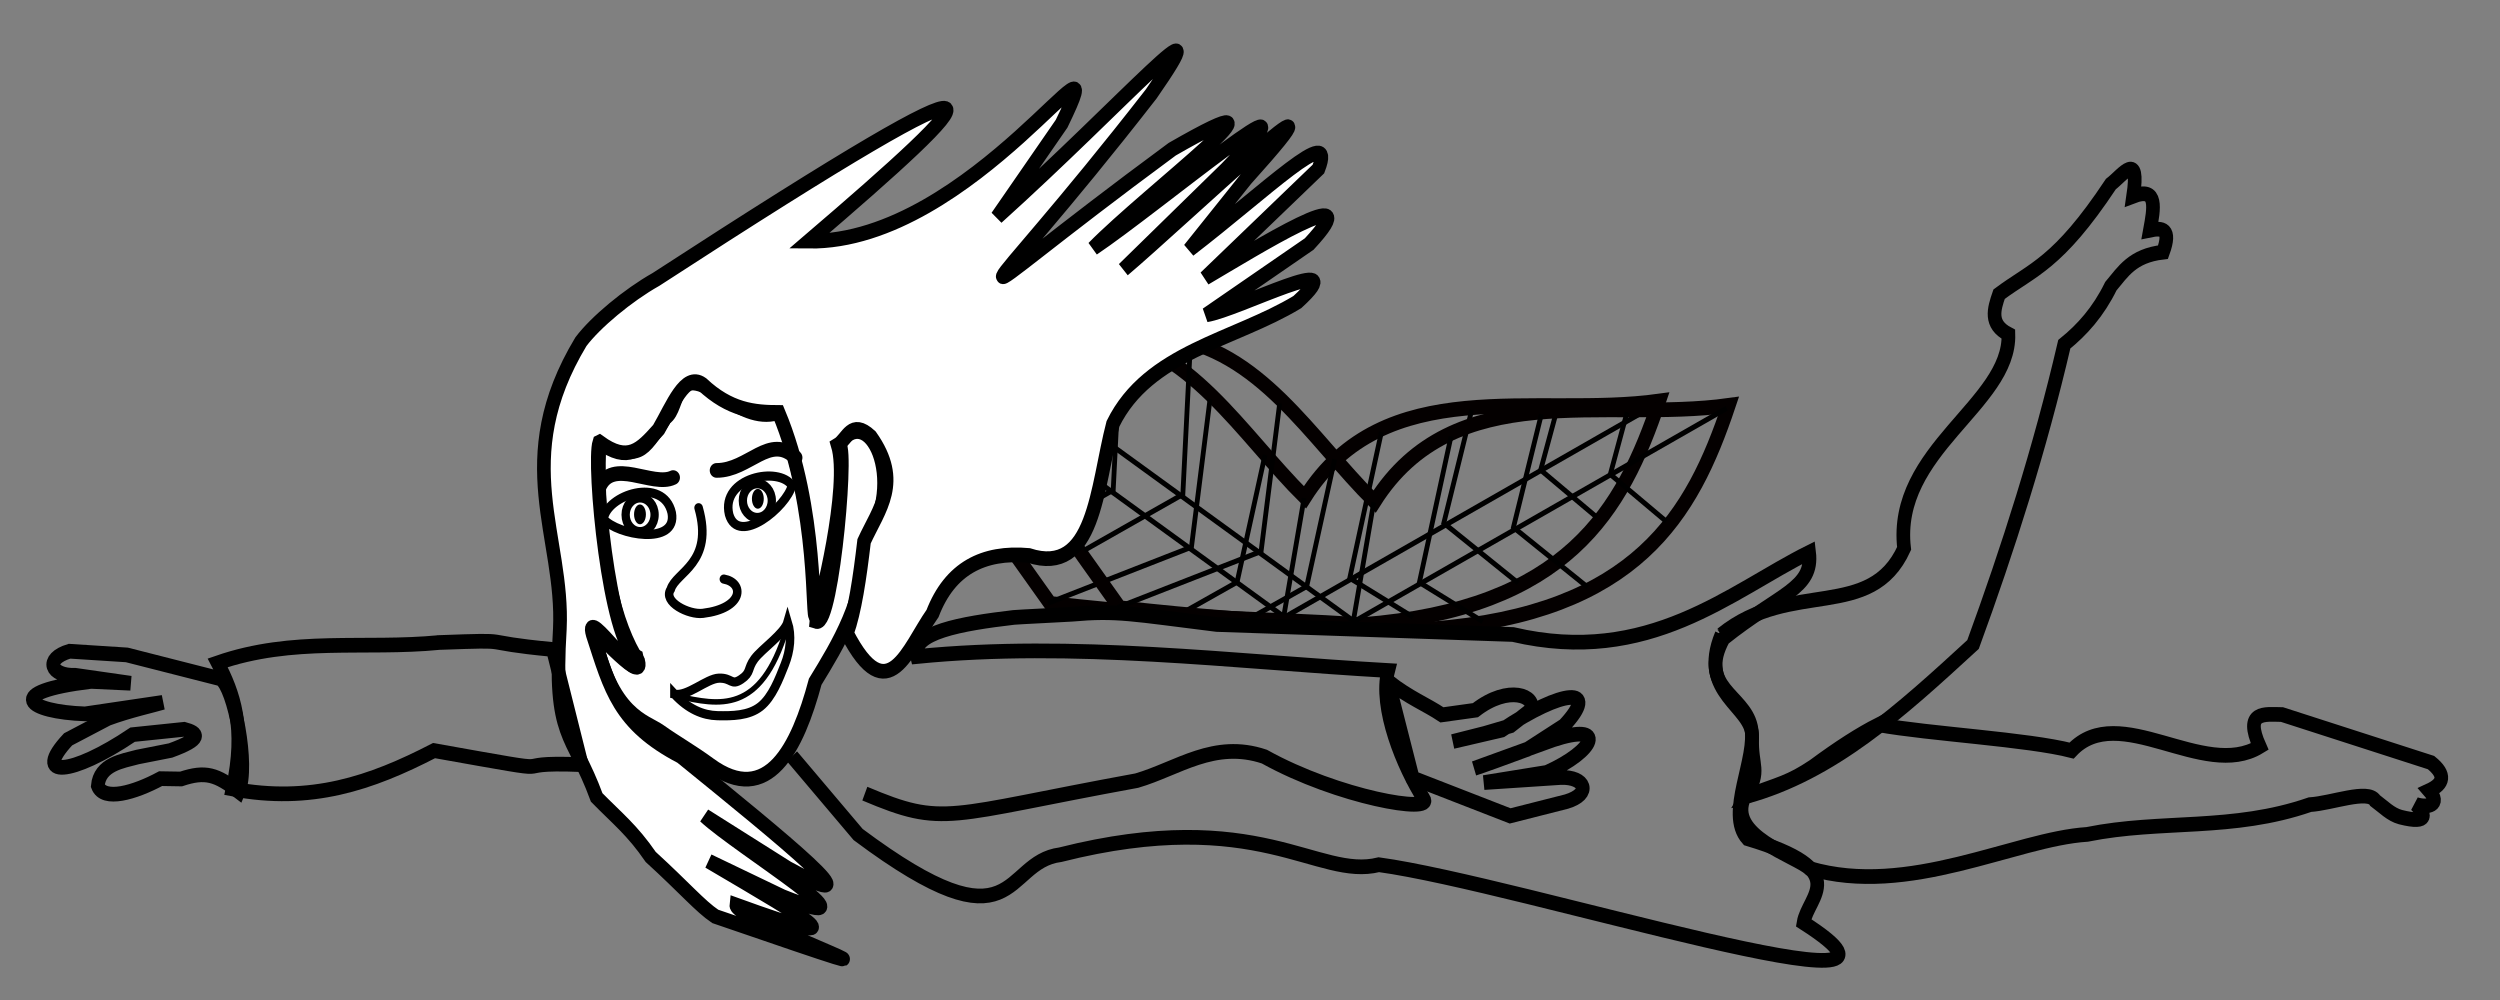
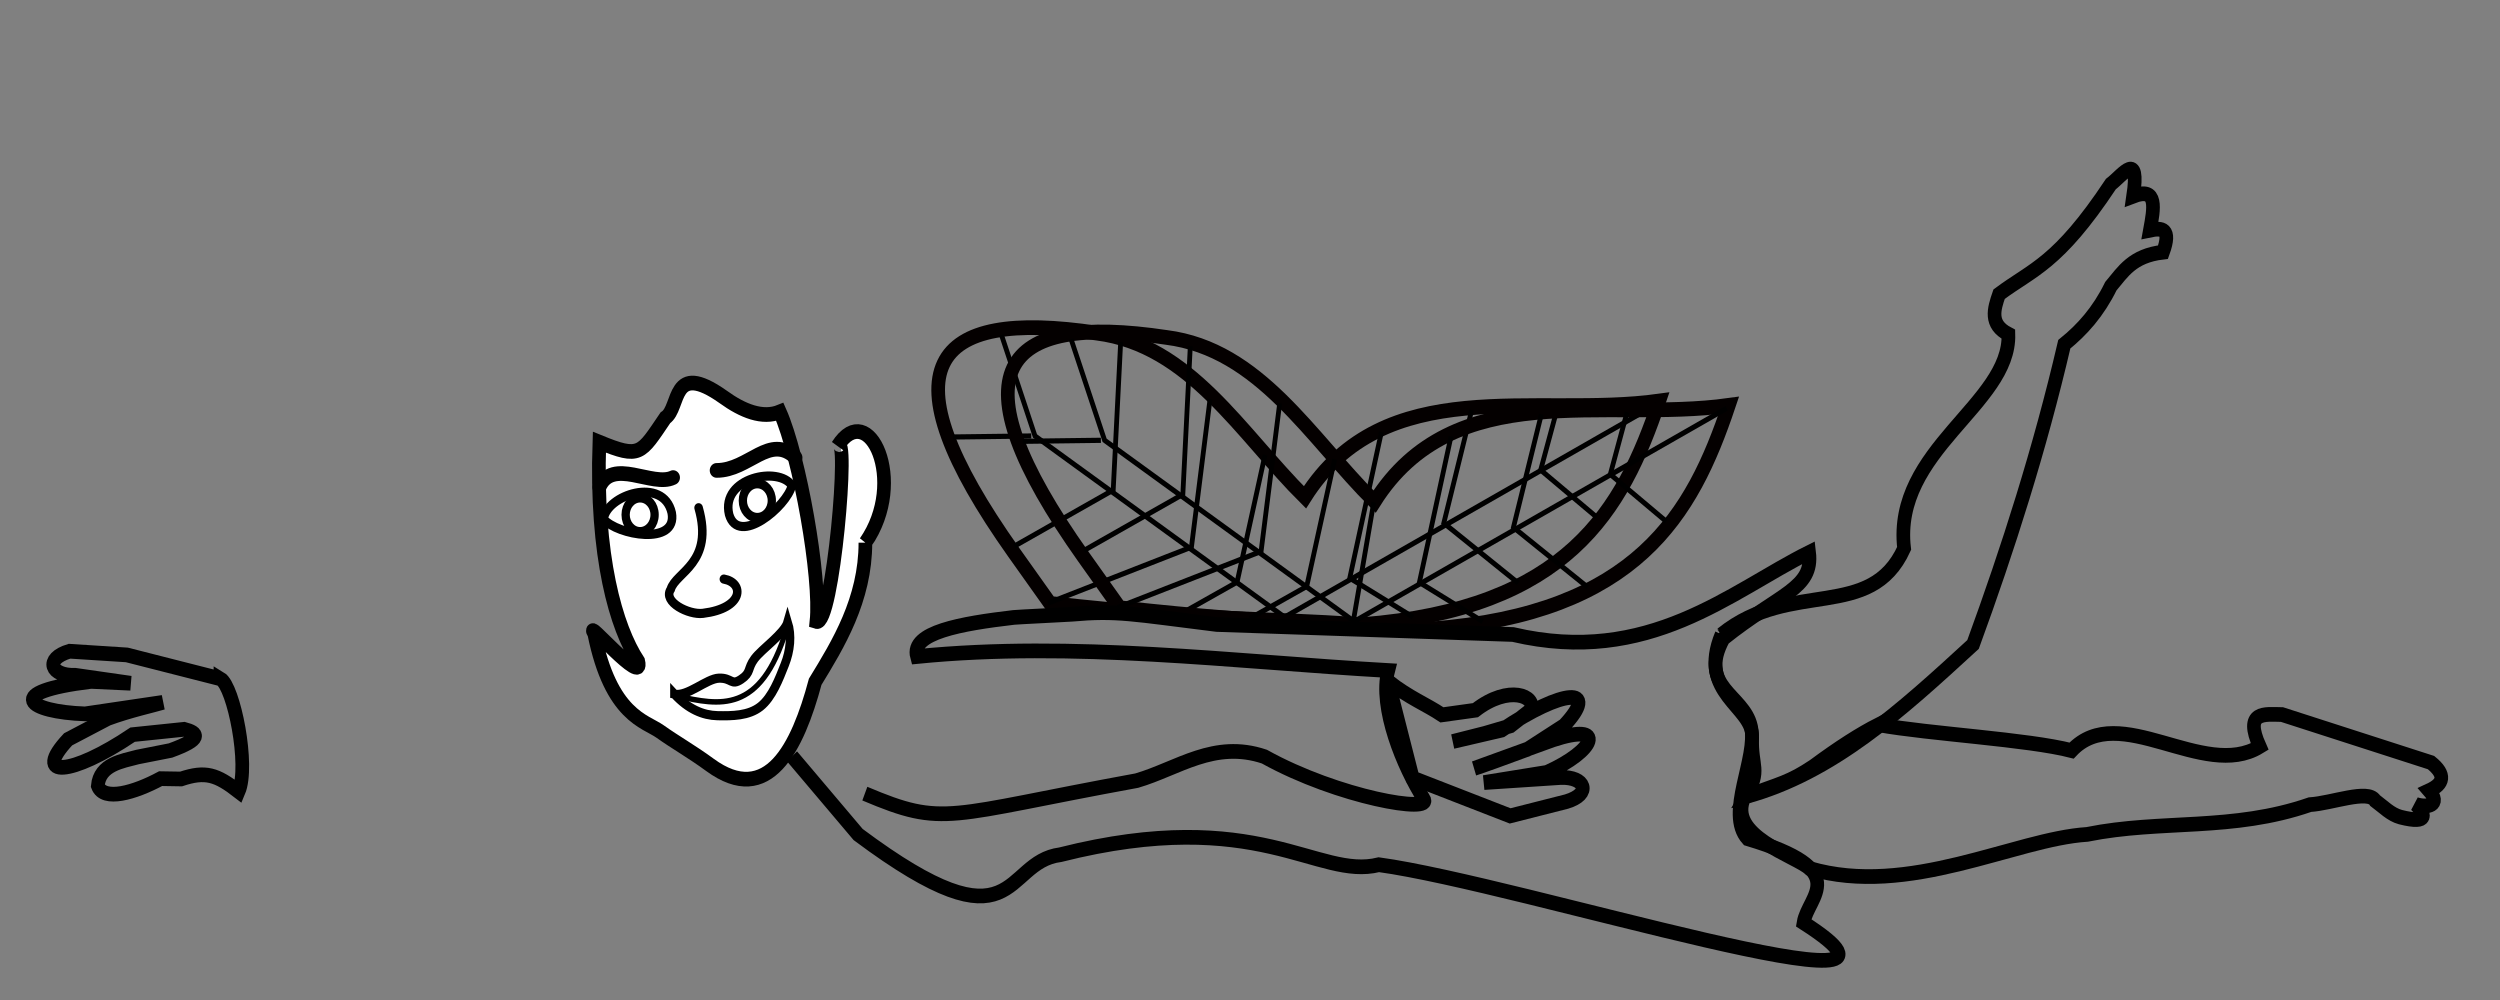
<svg xmlns="http://www.w3.org/2000/svg" xmlns:ns1="http://www.inkscape.org/namespaces/inkscape" xmlns:ns2="http://sodipodi.sourceforge.net/DTD/sodipodi-0.dtd" width="500" height="200" id="svg2" version="1.1" ns1:version="0.48.3.1 r9886" ns2:docname="Neues Dokument 1">
  <rect width="100%" height="100%" fill="#808080" stroke="none" />
  <title id="title4070">Swimming Fairy</title>
  <defs id="defs4" />
  <ns2:namedview id="base" pagecolor="#ffffff" bordercolor="#666666" borderopacity="1.0" ns1:pageopacity="0.0" ns1:pageshadow="2" ns1:zoom="0.98994949" ns1:cx="-68.474517" ns1:cy="109.97679" ns1:document-units="px" ns1:current-layer="layer1" showgrid="false" ns1:window-width="1600" ns1:window-height="1180" ns1:window-x="-2" ns1:window-y="-3" ns1:window-maximized="1" />
  <g ns1:label="Ebene 1" ns1:groupmode="layer" id="layer1" transform="translate(0,-852.362)">
    <g id="g4022" transform="matrix(1.043,0,0,1.121,-30.79,755.615)">
      <g transform="translate(-1.209,129.23)" id="g3936-3">
        <path style="fill:none;stroke:#040000;stroke-width:2.621;stroke-linecap:butt;stroke-linejoin:miter;stroke-miterlimit:4;stroke-opacity:1;stroke-dasharray:none" d="m 225.145,55.649 c -25.303,-33.212 -15.97,-43.605 15.91,-39.143 17.884,2.125 27.58,17.898 39.901,29.294 15.294,-22.524 44.127,-14.103 67.933,-17.173 -7.015,19.427 -17.545,37.062 -57.074,39.901 -19.884,-1.259 -28.002,-0.556 -59.725,-3.788 z" id="path3864-7" ns1:connector-curvature="0" ns2:nodetypes="ccccccc" />
        <path style="fill:none;stroke:#000000;stroke-width:0.925px;stroke-linecap:butt;stroke-linejoin:miter;stroke-opacity:1" d="m 222.765,16.824 6.429,18.036 47.857,32.321 71.429,-38.036" id="path3886-8" ns1:connector-curvature="0" />
        <path style="fill:none;stroke:#000000;stroke-width:0.925px;stroke-linecap:butt;stroke-linejoin:miter;stroke-opacity:1" d="m 228.479,34.86 -15,0.179" id="path3888-2" ns1:connector-curvature="0" />
        <path style="fill:none;stroke:#000000;stroke-width:0.925px;stroke-linecap:butt;stroke-linejoin:miter;stroke-opacity:1" d="m 245.622,18.074 -1.429,26.429 -18.929,10" id="path3890-7" ns1:connector-curvature="0" />
        <path style="fill:none;stroke:#000000;stroke-width:0.925px;stroke-linecap:butt;stroke-linejoin:miter;stroke-opacity:1" d="m 262.765,28.252 -3.571,26.429 -27.5,10" id="path3892-4" ns1:connector-curvature="0" />
-         <path style="fill:none;stroke:#000000;stroke-width:0.925px;stroke-linecap:butt;stroke-linejoin:miter;stroke-opacity:1" d="m 280.8,45.931 -3.929,21.25" id="path3894-3" ns1:connector-curvature="0" />
        <path style="fill:none;stroke:#000000;stroke-width:0.925px;stroke-linecap:butt;stroke-linejoin:miter;stroke-opacity:1" d="m 273.3,38.252 -5.357,22.679 -10.893,5.714" id="path3896-8" ns1:connector-curvature="0" />
        <path style="fill:none;stroke:#000000;stroke-width:0.925px;stroke-linecap:butt;stroke-linejoin:miter;stroke-opacity:1" d="m 295.622,34.145 -6.071,26.071 12.143,6.964" id="path3898-6" ns1:connector-curvature="0" />
        <path style="fill:none;stroke:#000000;stroke-width:0.925px;stroke-linecap:butt;stroke-linejoin:miter;stroke-opacity:1" d="m 312.943,30.217 -5.357,20.179 14.286,10.714" id="path3900-7" ns1:connector-curvature="0" />
        <path style="fill:none;stroke:#000000;stroke-width:0.925px;stroke-linecap:butt;stroke-linejoin:miter;stroke-opacity:1" d="m 329.372,29.86 -3.214,11.071 10.714,8.393" id="path3902-4" ns1:connector-curvature="0" />
      </g>
      <g transform="translate(12.143,130)" id="g3936">
        <path style="fill:none;stroke:#040000;stroke-width:2.621;stroke-linecap:butt;stroke-linejoin:miter;stroke-miterlimit:4;stroke-opacity:1;stroke-dasharray:none" d="m 225.145,55.649 c -25.303,-33.212 -15.97,-43.605 15.91,-39.143 17.884,2.125 27.58,17.898 39.901,29.294 15.294,-22.524 44.127,-14.103 67.933,-17.173 -7.015,19.427 -17.545,37.062 -57.074,39.901 -19.884,-1.259 -28.002,-0.556 -59.725,-3.788 z" id="path3864" ns1:connector-curvature="0" ns2:nodetypes="ccccccc" />
        <path style="fill:none;stroke:#000000;stroke-width:0.925px;stroke-linecap:butt;stroke-linejoin:miter;stroke-opacity:1" d="m 222.765,16.824 6.429,18.036 47.857,32.321 71.429,-38.036" id="path3886" ns1:connector-curvature="0" />
        <path style="fill:none;stroke:#000000;stroke-width:0.925px;stroke-linecap:butt;stroke-linejoin:miter;stroke-opacity:1" d="m 228.479,34.86 -15,0.179" id="path3888" ns1:connector-curvature="0" />
        <path style="fill:none;stroke:#000000;stroke-width:0.925px;stroke-linecap:butt;stroke-linejoin:miter;stroke-opacity:1" d="m 245.622,18.074 -1.429,26.429 -18.929,10" id="path3890" ns1:connector-curvature="0" />
        <path style="fill:none;stroke:#000000;stroke-width:0.925px;stroke-linecap:butt;stroke-linejoin:miter;stroke-opacity:1" d="m 262.765,28.252 -3.571,26.429 -27.5,10" id="path3892" ns1:connector-curvature="0" />
        <path style="fill:none;stroke:#000000;stroke-width:0.925px;stroke-linecap:butt;stroke-linejoin:miter;stroke-opacity:1" d="m 280.8,45.931 -3.929,21.25" id="path3894" ns1:connector-curvature="0" />
        <path style="fill:none;stroke:#000000;stroke-width:0.925px;stroke-linecap:butt;stroke-linejoin:miter;stroke-opacity:1" d="m 273.3,38.252 -5.357,22.679 -10.893,5.714" id="path3896" ns1:connector-curvature="0" />
        <path style="fill:none;stroke:#000000;stroke-width:0.925px;stroke-linecap:butt;stroke-linejoin:miter;stroke-opacity:1" d="m 295.622,34.145 -6.071,26.071 12.143,6.964" id="path3898" ns1:connector-curvature="0" />
        <path style="fill:none;stroke:#000000;stroke-width:0.925px;stroke-linecap:butt;stroke-linejoin:miter;stroke-opacity:1" d="m 312.943,30.217 -5.357,20.179 14.286,10.714" id="path3900" ns1:connector-curvature="0" />
        <path style="fill:none;stroke:#000000;stroke-width:0.925px;stroke-linecap:butt;stroke-linejoin:miter;stroke-opacity:1" d="m 329.372,29.86 -3.214,11.071 10.714,8.393" id="path3902" ns1:connector-curvature="0" />
      </g>
      <g id="g3950">
        <path style="fill:#ffffff;fill-opacity:1;stroke:#000000;stroke-width:2.621;stroke-linecap:round;stroke-miterlimit:4;stroke-opacity:1" d="m 195.465,183.126 c 0,10.182 -5.239,18.136 -9.626,24.809 -3.377,11.723 -9.038,22.43 -20.173,14.84 -3.502,-2.387 -6.691,-4.05 -9.553,-5.951 -2.862,-1.9 -9.437,-2.775 -12.641,-17.475 -2.194,-3.336 9.668,9.738 8.441,4.948 -4.257,-6.053 -8.219,-18.605 -7.461,-39.1 7.841,2.988 7.897,2.17 12.657,-4.353 2.919,-1.8 1.024,-10.343 11.082,-3.728 3.742,2.525 7.563,3.936 10.869,2.676 3.8,7.957 7.914,29.64 7.027,37.394 3.165,0.935 6.41,-34.79 4.045,-31.291 5.897,-8.668 13.537,6.204 5.333,17.233 z" id="path2985" ns1:connector-curvature="0" ns2:nodetypes="ccccccccccccc" />
-         <path style="fill:#ffffff;fill-opacity:1;stroke:#000000;stroke-width:2.621;stroke-linecap:butt;stroke-linejoin:miter;stroke-miterlimit:4;stroke-opacity:1;stroke-dasharray:none" d="m 144.452,165.196 c 5.53,3.751 7.853,1.378 11.364,-2.273 2.627,-4.203 5.072,-10.227 8.334,-8.081 5.306,4.645 10.004,5.041 14.647,5.051 7.801,17.294 6.295,37.928 7.179,36.273 0.774,-1.448 6.571,-23.038 4.185,-30.464 1.875,-1.04 2.622,-4.714 6.313,-1.515 6.145,8.076 1.602,12.891 -1.263,18.688 -0.824,6.552 -1.786,12.555 -3.283,16.415 7.873,14.192 11.727,2.661 16.415,-3.536 3.327,-8.031 9.723,-11.074 18.435,-10.354 12.681,3.841 12.984,-12.123 16.162,-23.486 6.768,-12.814 23.215,-14.874 35.355,-21.718 11.361,-9.666 -11.404,1.386 -17.425,2.273 l 19.698,-12.627 c 12.21,-12.256 -10.622,0.966 -19.951,6.061 l 21.718,-19.445 c 3.54,-8.58 -10.017,3.872 -24.749,14.395 l 10.859,-12.627 c 24.254,-25.073 -12.374,7.408 -23.486,16.162 l 19.698,-17.93 c 21.315,-20.584 -13.623,6.735 -25.506,14.142 10.16,-9.686 42.353,-32.205 15.152,-17.678 -46.415,31.837 -38.874,31.829 -4.041,-9.849 14.456,-19.369 -5.107,1.476 -29.547,21.971 l 12.374,-16.668 c 11.473,-21.965 -16.92,21.297 -48.487,20.961 33.448,-26.627 46.197,-38.818 -29.294,6.819 -5.384,2.821 -11.6,7.644 -14.395,11.112 -13.701,21.176 -3.199,34.682 -4.041,51.265 -1.297,19.692 2.371,18.157 7.071,30.052 4.001,3.788 6.807,5.808 10.354,10.607 6.553,5.567 9.457,8.776 12.374,10.607 52.905,16.925 3.685,0.761 4.041,-2.02 24.433,8.242 14.921,3.258 -5.303,-7.829 l 14.142,6.313 c 20.773,7.786 -8.735,-9.011 -14.9,-14.395 l 15.91,9.344 c 18.528,9.519 -0.835,-5.133 -20.456,-19.951 -11.939,-5.783 -13.522,-11.994 -16.92,-21.718 -1.851,-6.103 10.232,11.043 8.402,3.937 -5.243,-2.579 -8.46,-34.495 -7.139,-38.282 z" id="path3852" ns1:connector-curvature="0" ns2:nodetypes="ccccsccccccccccccccccccccccccccccccccccccc" />
      </g>
      <path ns2:nodetypes="cccc" ns1:connector-curvature="0" id="path3756" d="m 163.478,176.893 c 3.016,9.894 -4.371,11.449 -5.343,14.556 -1.592,2.252 3.476,4.593 6.156,4.284 7.927,-0.894 7.985,-5.465 4.035,-6.112" style="fill:none;stroke:#000000;stroke-width:1.638;stroke-linecap:round;stroke-linejoin:miter;stroke-miterlimit:4;stroke-opacity:1;stroke-dasharray:none" />
      <path ns2:nodetypes="ccc" ns1:connector-curvature="0" id="path3762" d="m 181.37,172.934 c -0.941,3.718 -10.251,10.917 -12.04,5.158 -1.668,-6.575 9.568,-8.69 12.04,-5.158 z" style="fill:none;stroke:#000000;stroke-width:1.638;stroke-linecap:butt;stroke-linejoin:miter;stroke-miterlimit:4;stroke-opacity:1;stroke-dasharray:none" />
      <path ns2:nodetypes="ccc" ns1:connector-curvature="0" id="path3762-6" d="m 145.279,178.92 c 2.58,2.838 14.182,4.809 13.05,-1.114 -1.622,-6.586 -12.532,-3.166 -13.05,1.114 z" style="fill:none;stroke:#000000;stroke-width:1.638;stroke-linecap:butt;stroke-linejoin:miter;stroke-miterlimit:4;stroke-opacity:1;stroke-dasharray:none" />
      <path ns2:nodetypes="cc" ns1:connector-curvature="0" id="path3782" d="m 144.452,173.277 c 2.411,-5.444 10.215,0.018 14.142,-1.768" style="fill:none;stroke:#000000;stroke-width:2.621;stroke-linecap:round;stroke-linejoin:miter;stroke-miterlimit:4;stroke-opacity:1;stroke-dasharray:none" />
      <path ns2:nodetypes="cc" ns1:connector-curvature="0" id="path3782-3" d="m 182.08,167.959 c -4.936,-4.434 -8.953,2.29 -15.152,2.273" style="fill:none;stroke:#000000;stroke-width:2.621;stroke-linecap:round;stroke-linejoin:miter;stroke-miterlimit:4;stroke-opacity:1;stroke-dasharray:none" />
      <path transform="matrix(0.611,0,0,0.649,74.807,47.087)" d="m 131.32,201.94 c 0,2.58 -2.035,4.672 -4.546,4.672 -2.511,0 -4.546,-2.092 -4.546,-4.672 0,-2.58 2.035,-4.672 4.546,-4.672 2.511,0 4.546,2.092 4.546,4.672 z" ns2:ry="4.6719556" ns2:rx="4.5456862" ns2:cy="201.94" ns2:cx="126.77415" id="path3802" style="fill:#ffffff;fill-opacity:1;stroke:#000000;stroke-width:2.601;stroke-linecap:round;stroke-miterlimit:4;stroke-opacity:1;stroke-dasharray:none" ns2:type="arc" />
      <path transform="matrix(0.611,0,0,0.649,97.283,44.562)" d="m 131.32,201.94 c 0,2.58 -2.035,4.672 -4.546,4.672 -2.511,0 -4.546,-2.092 -4.546,-4.672 0,-2.58 2.035,-4.672 4.546,-4.672 2.511,0 4.546,2.092 4.546,4.672 z" ns2:ry="4.6719556" ns2:rx="4.5456862" ns2:cy="201.94" ns2:cx="126.77415" id="path3802-4" style="fill:#ffffff;fill-opacity:1;stroke:#000000;stroke-width:2.601;stroke-linecap:round;stroke-miterlimit:4;stroke-opacity:1;stroke-dasharray:none" ns2:type="arc" />
-       <path transform="matrix(0.818,0,0,1.4,-13.66,-39.006)" d="m 231.83,153.074 c 0,0.697 -0.622,1.263 -1.389,1.263 -0.767,0 -1.389,-0.565 -1.389,-1.263 0,-0.697 0.622,-1.263 1.389,-1.263 0.767,0 1.389,0.565 1.389,1.263 z" ns2:ry="1.2626907" ns2:rx="1.3889598" ns2:cy="153.07388" ns2:cx="230.44106" id="path3822" style="fill:#000000;fill-opacity:1;stroke:none" ns2:type="arc" />
-       <path transform="matrix(0.818,0,0,1.4,-36.262,-36.228)" d="m 231.83,153.074 c 0,0.697 -0.622,1.263 -1.389,1.263 -0.767,0 -1.389,-0.565 -1.389,-1.263 0,-0.697 0.622,-1.263 1.389,-1.263 0.767,0 1.389,0.565 1.389,1.263 z" ns2:ry="1.2626907" ns2:rx="1.3889598" ns2:cy="153.07388" ns2:cx="230.44106" id="path3822-7" style="fill:#000000;fill-opacity:1;stroke:none" ns2:type="arc" />
+       <path transform="matrix(0.818,0,0,1.4,-13.66,-39.006)" d="m 231.83,153.074 z" ns2:ry="1.2626907" ns2:rx="1.3889598" ns2:cy="153.07388" ns2:cx="230.44106" id="path3822" style="fill:#000000;fill-opacity:1;stroke:none" ns2:type="arc" />
      <path ns2:nodetypes="cssscsssc" ns1:connector-curvature="0" id="path3850" d="m 158.846,210.148 c 2.616,2.657 5.482,3.79 8.259,3.844 2.777,0.054 5.97,0.037 8.232,-1.627 2.261,-1.664 3.59,-4.975 4.658,-7.47 1.068,-2.495 1.371,-5.185 0.569,-7.626 -0.63,2.082 -4.979,4.819 -6.375,6.582 -1.396,1.764 -0.597,2.428 -2.547,3.65 -1.951,1.222 -1.727,-0.282 -4.273,-0.203 -2.338,0.072 -6.096,3.381 -8.523,2.851 z" style="fill:none;stroke:#000000;stroke-width:1.638;stroke-linecap:butt;stroke-linejoin:miter;stroke-miterlimit:4;stroke-opacity:1;stroke-dasharray:none" />
      <path ns2:nodetypes="ccc" ns1:connector-curvature="0" id="path3854" d="m 159.478,210.526 c 7.926,1.602 15.865,3.282 20.834,-11.869 l 0,0" style="fill:none;stroke:#000000;stroke-width:0.983;stroke-linecap:butt;stroke-linejoin:miter;stroke-miterlimit:4;stroke-opacity:1;stroke-dasharray:none" />
      <path ns2:nodetypes="ccccccssccccccccccc" ns1:connector-curvature="0" id="path3856" d="m 195.357,227.898 c 15.346,6.035 15.378,3.938 52.143,-2.321 7.913,-2.154 14.829,-7.298 24.464,-4.286 14.223,7.354 32.688,10.226 30.536,7.5 -3.88,-5.683 -8.614,-16.223 -6.786,-22.857 -30.119,-1.597 -60.238,-5.271 -90.357,-2.5 -1.274,-4.282 8.371,-5.86 18.553,-6.974 0.698,-0.076 10.346,-0.503 11.086,-0.564 8.728,-0.726 11.565,-0.051 27.86,1.824 l 56.786,1.786 c 26.026,5.689 41.737,-7.666 56.786,-14.643 0.834,6.501 -5.586,7.274 -16.429,15.357 -5.042,8.716 3.942,10.043 5.275,15.671 1.333,5.628 -4.985,15.556 -0.632,20.044 20.432,5.703 11.553,10.184 10.714,15 31.151,18.57 -54.286,-6.905 -81.429,-10.357 -11.775,2.751 -23.027,-10.714 -61.071,-1.786 -11.282,1.33 -7.757,17.96 -38.781,-3.597 l -12.684,-13.954" style="fill:none;stroke:#000000;stroke-width:2.621;stroke-linecap:butt;stroke-linejoin:miter;stroke-miterlimit:4;stroke-opacity:1;stroke-dasharray:none" />
      <path ns2:nodetypes="cccccccccccccc" ns1:connector-curvature="0" id="path3858" d="m 359.643,199.505 c 13.326,-9.954 28.581,-2.24 35,-15.357 -2.201,-17.575 20.396,-25.715 20,-38.214 -3.654,-1.769 -2.793,-4.441 -1.786,-7.143 6.458,-4.493 11.216,-5.314 21.429,-19.643 2.279,-1.625 5.597,-6.106 4.286,2.143 4.815,-1.72 3.967,2.223 3.214,6.071 2.342,-0.451 4.147,-0.275 2.5,3.929 -5.886,0.632 -7.668,3.501 -10,6.071 -2.41,4.584 -5.511,7.787 -8.929,10.357 -4.697,18.734 -10.756,36.417 -17.5,53.571 -13.875,11.866 -26.879,22.895 -43.571,27.143 3.03,-4.945 1.019,-5.117 1.221,-10.619 0.202,-5.502 -10.599,-7.762 -5.864,-18.31 z" style="fill:none;stroke:#000000;stroke-width:2.621;stroke-linecap:butt;stroke-linejoin:miter;stroke-miterlimit:4;stroke-opacity:1;stroke-dasharray:none" />
      <path ns2:nodetypes="ccccccccccccccc" ns1:connector-curvature="0" id="path3860" d="m 389.72,215.609 c 9.946,1.659 28.604,2.59 37.034,4.61 9.094,-9.026 25.298,5.418 36.071,-0.714 -3.066,-6.399 0.908,-5.759 4.286,-5.714 l 28.571,8.571 c 2.884,2.167 2.47,3.785 -0.357,5 2.423,2.569 -0.379,3.151 -2.583,2.457 1.767,1.558 2.787,3.626 -2.918,2.269 -1.876,-0.465 -3.287,-1.861 -4.856,-2.94 -1.336,-2.088 -8.338,0.48 -12.5,0.714 -14.874,4.798 -28.462,2.63 -42.731,5.31 -13.829,0.811 -34.238,11.286 -53.222,6.083 -2.575,-2.274 -16.006,-5.772 -12.464,-12.782 6.934,-2.387 8.561,-2.553 13.212,-5.436 4.83,-3.322 8.975,-5.789 12.457,-7.428 z" style="fill:none;stroke:#000000;stroke-width:2.621;stroke-linecap:butt;stroke-linejoin:miter;stroke-miterlimit:4;stroke-opacity:1;stroke-dasharray:none" />
      <path ns2:nodetypes="ccccccccccccccccccc" ns1:connector-curvature="0" id="path3884" d="m 300.418,225.111 18.678,6.76 10.813,-2.556 c 4.933,-1.38 3.596,-4.462 -1.115,-4.296 l -14.716,0.906 12.056,-1.814 c 9.249,-3.843 11.702,-9.058 1.148,-5.798 l -15.079,5.087 c 1.431,-0.421 6.08,-1.982 10.186,-3.406 l 7.069,-4.252 c 6.996,-6.975 -0.154,-6.611 -12.015,0.832 l -9.347,2.026 6.178,-1.457 4.89,-1.339 3.885,-2.824 c 1.194,-2.46 -4.179,-4.617 -10.614,0.031 l -6.418,0.832 c -3.106,-1.927 -6.107,-2.947 -10.326,-5.987 z" style="fill:none;stroke:#000000;stroke-width:2.621;stroke-linecap:butt;stroke-linejoin:miter;stroke-miterlimit:4;stroke-opacity:1;stroke-dasharray:none" />
-       <path ns2:nodetypes="ccccccc" ns1:connector-curvature="0" id="path4002" d="m 113.825,200.934 c -14.524,1.303 -28.037,-1.048 -42.561,3.633 3.033,5.419 5.455,11.45 2.857,22.5 14.963,2.627 26.492,-1.008 38.633,-6.847 29.03,4.824 11.112,1.899 28.318,2.5 l -5.536,-20.536 c -15.655,-1.381 -6.056,-1.774 -21.71,-1.25 z" style="fill:none;stroke:#000000;stroke-width:2.621;stroke-linecap:butt;stroke-linejoin:miter;stroke-miterlimit:4;stroke-opacity:1;stroke-dasharray:none" />
      <path ns2:nodetypes="ccccccccccccccccccc" ns1:connector-curvature="0" id="path3884-2" d="m 71.799,207.409 -17.963,-4.26 -10.992,-0.658 c -4.933,1.38 -3.596,4.462 1.115,4.296 l 10.609,1.416 -7.591,-0.329 c -17.166,1.926 -12.104,5.44 -1.148,5.798 l 14.9,-2.051 c -1.431,0.421 -6.437,1.446 -10.543,2.87 l -7.605,3.717 c -6.996,6.975 0.511,6.611 12.372,-0.832 l 9.882,-0.954 c 2.783,0.683 3.59,1.677 -2.607,3.778 l -6.319,1.161 c -3.01,0.747 -7.273,1.31 -7.635,5.145 1.127,2.817 7.037,1.225 12.043,-1.281 l 3.918,0.061 c 4.713,-1.466 6.822,-0.803 11.04,2.237 2.1,-4.599 -0.919,-18.693 -3.477,-20.114 z" style="fill:none;stroke:#000000;stroke-width:2.621;stroke-linecap:butt;stroke-linejoin:miter;stroke-miterlimit:4;stroke-opacity:1;stroke-dasharray:none" />
    </g>
  </g>
</svg>